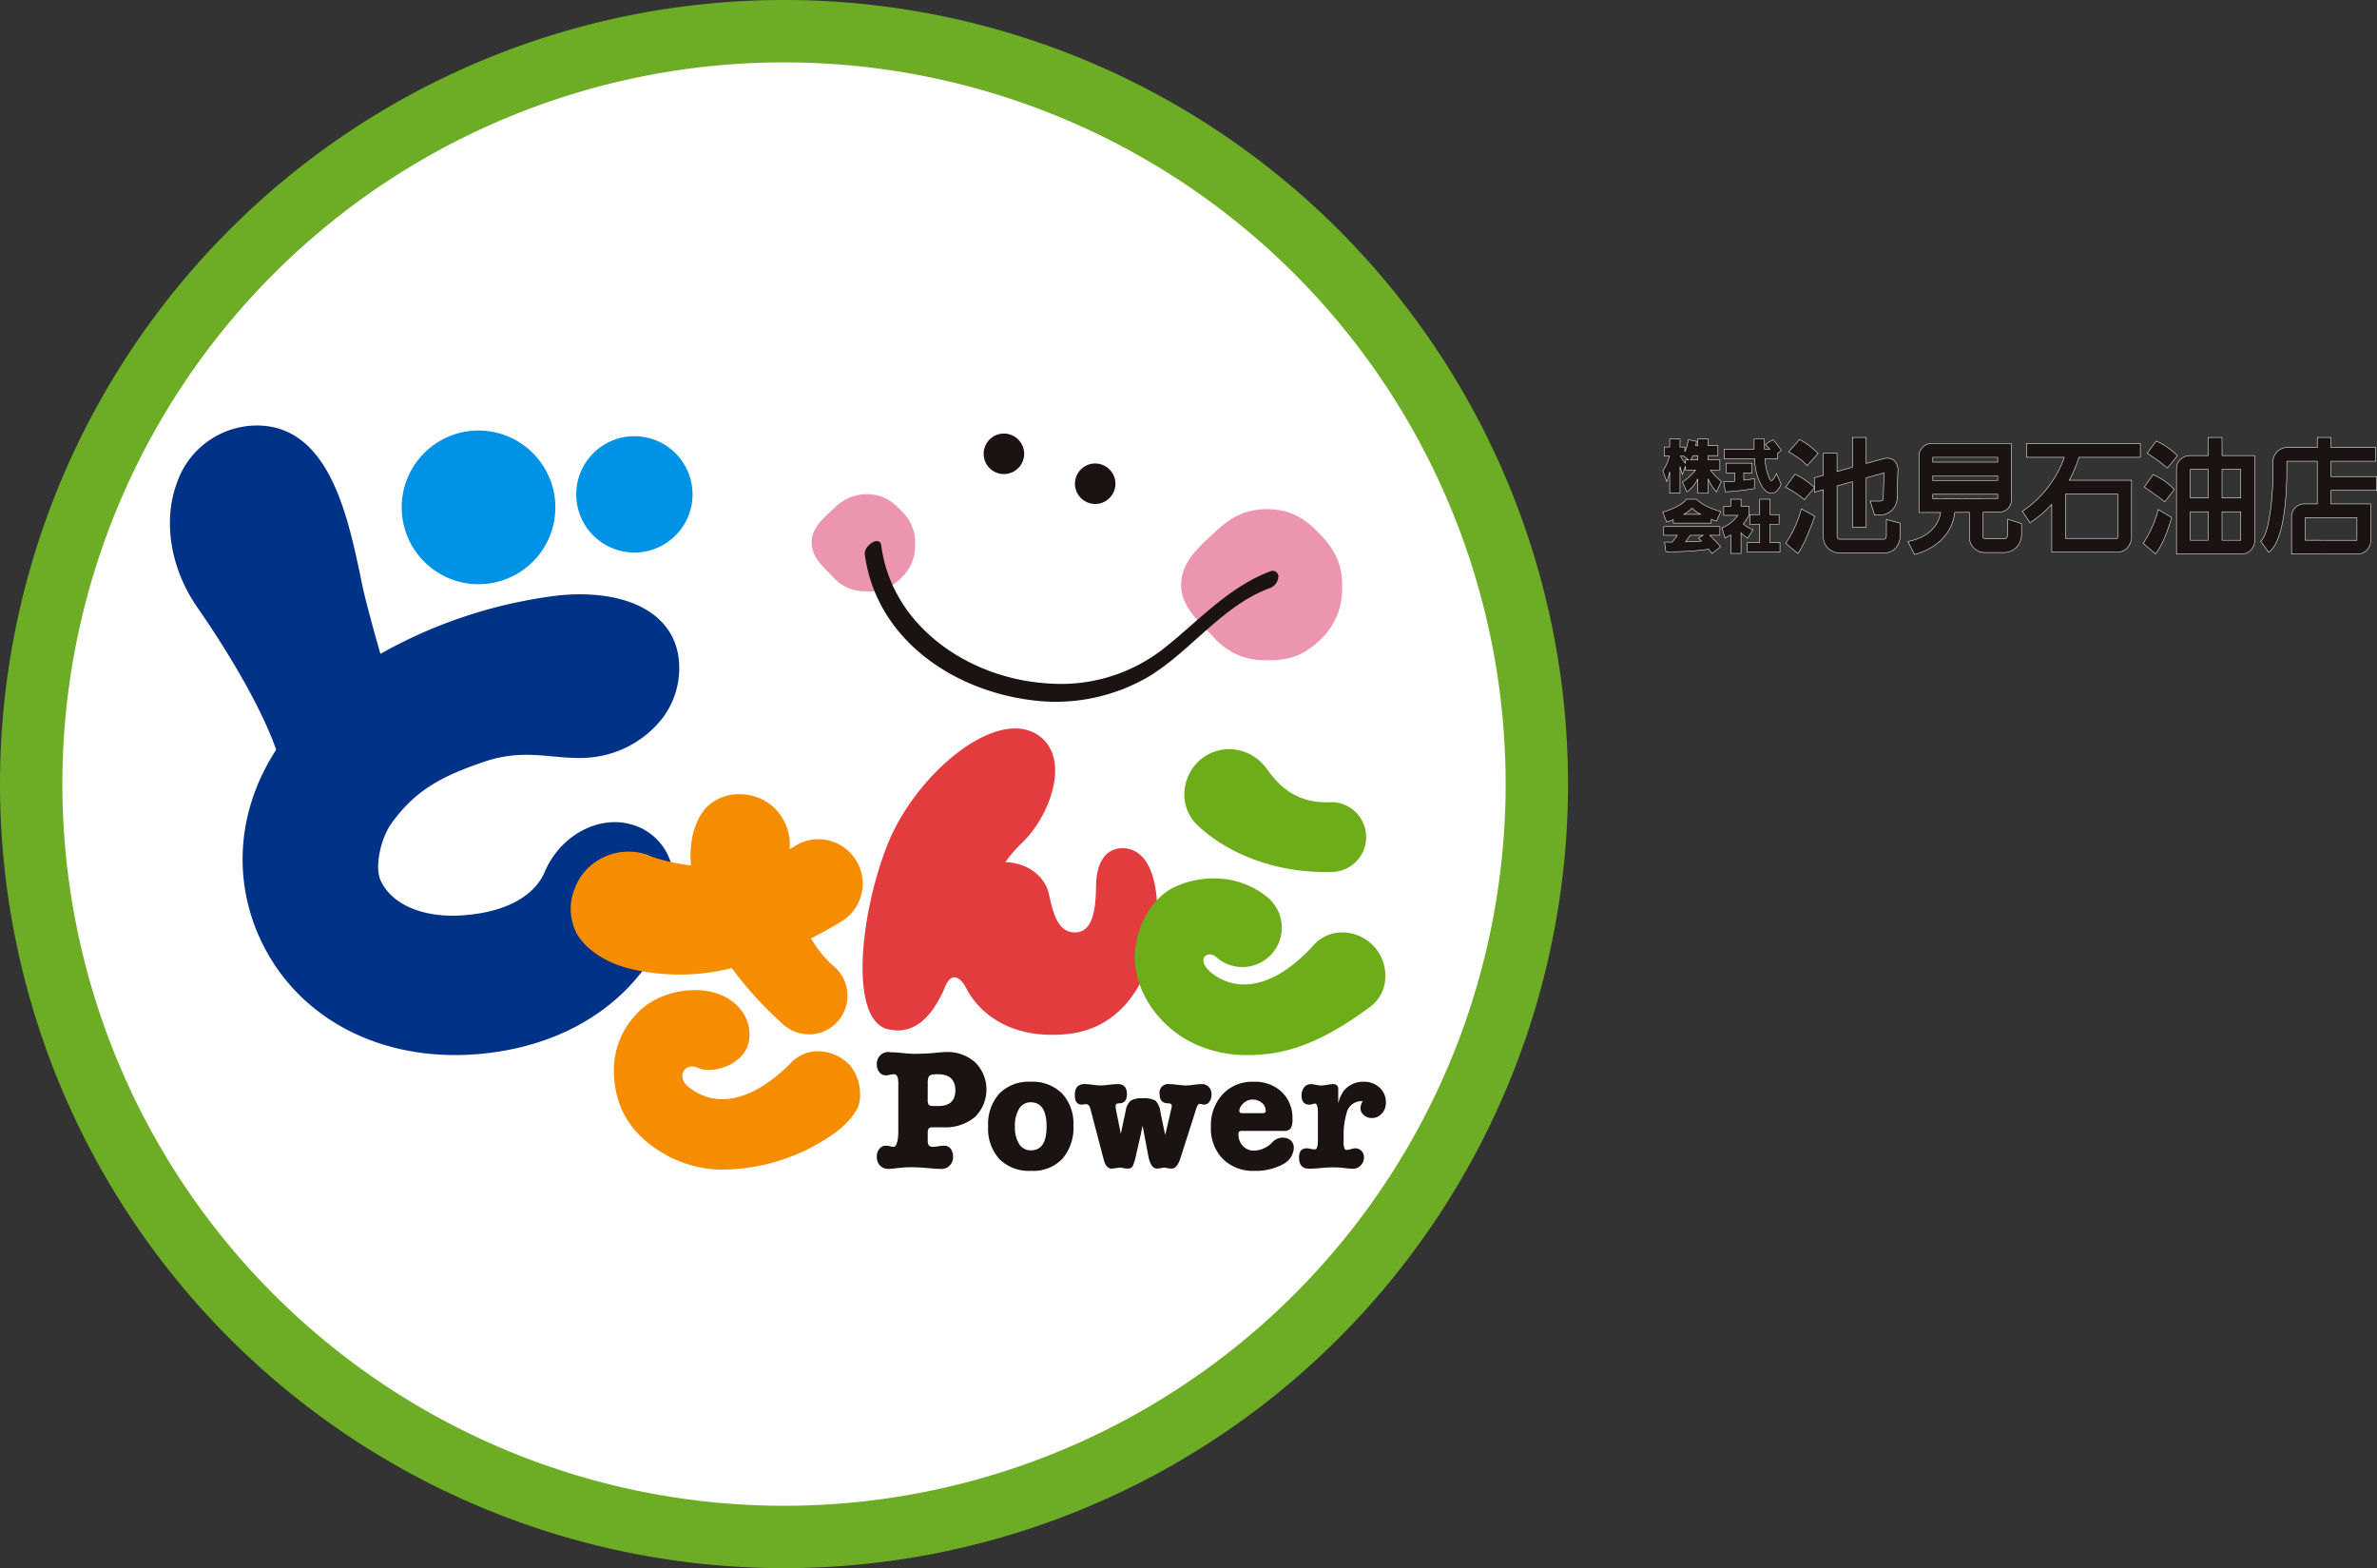
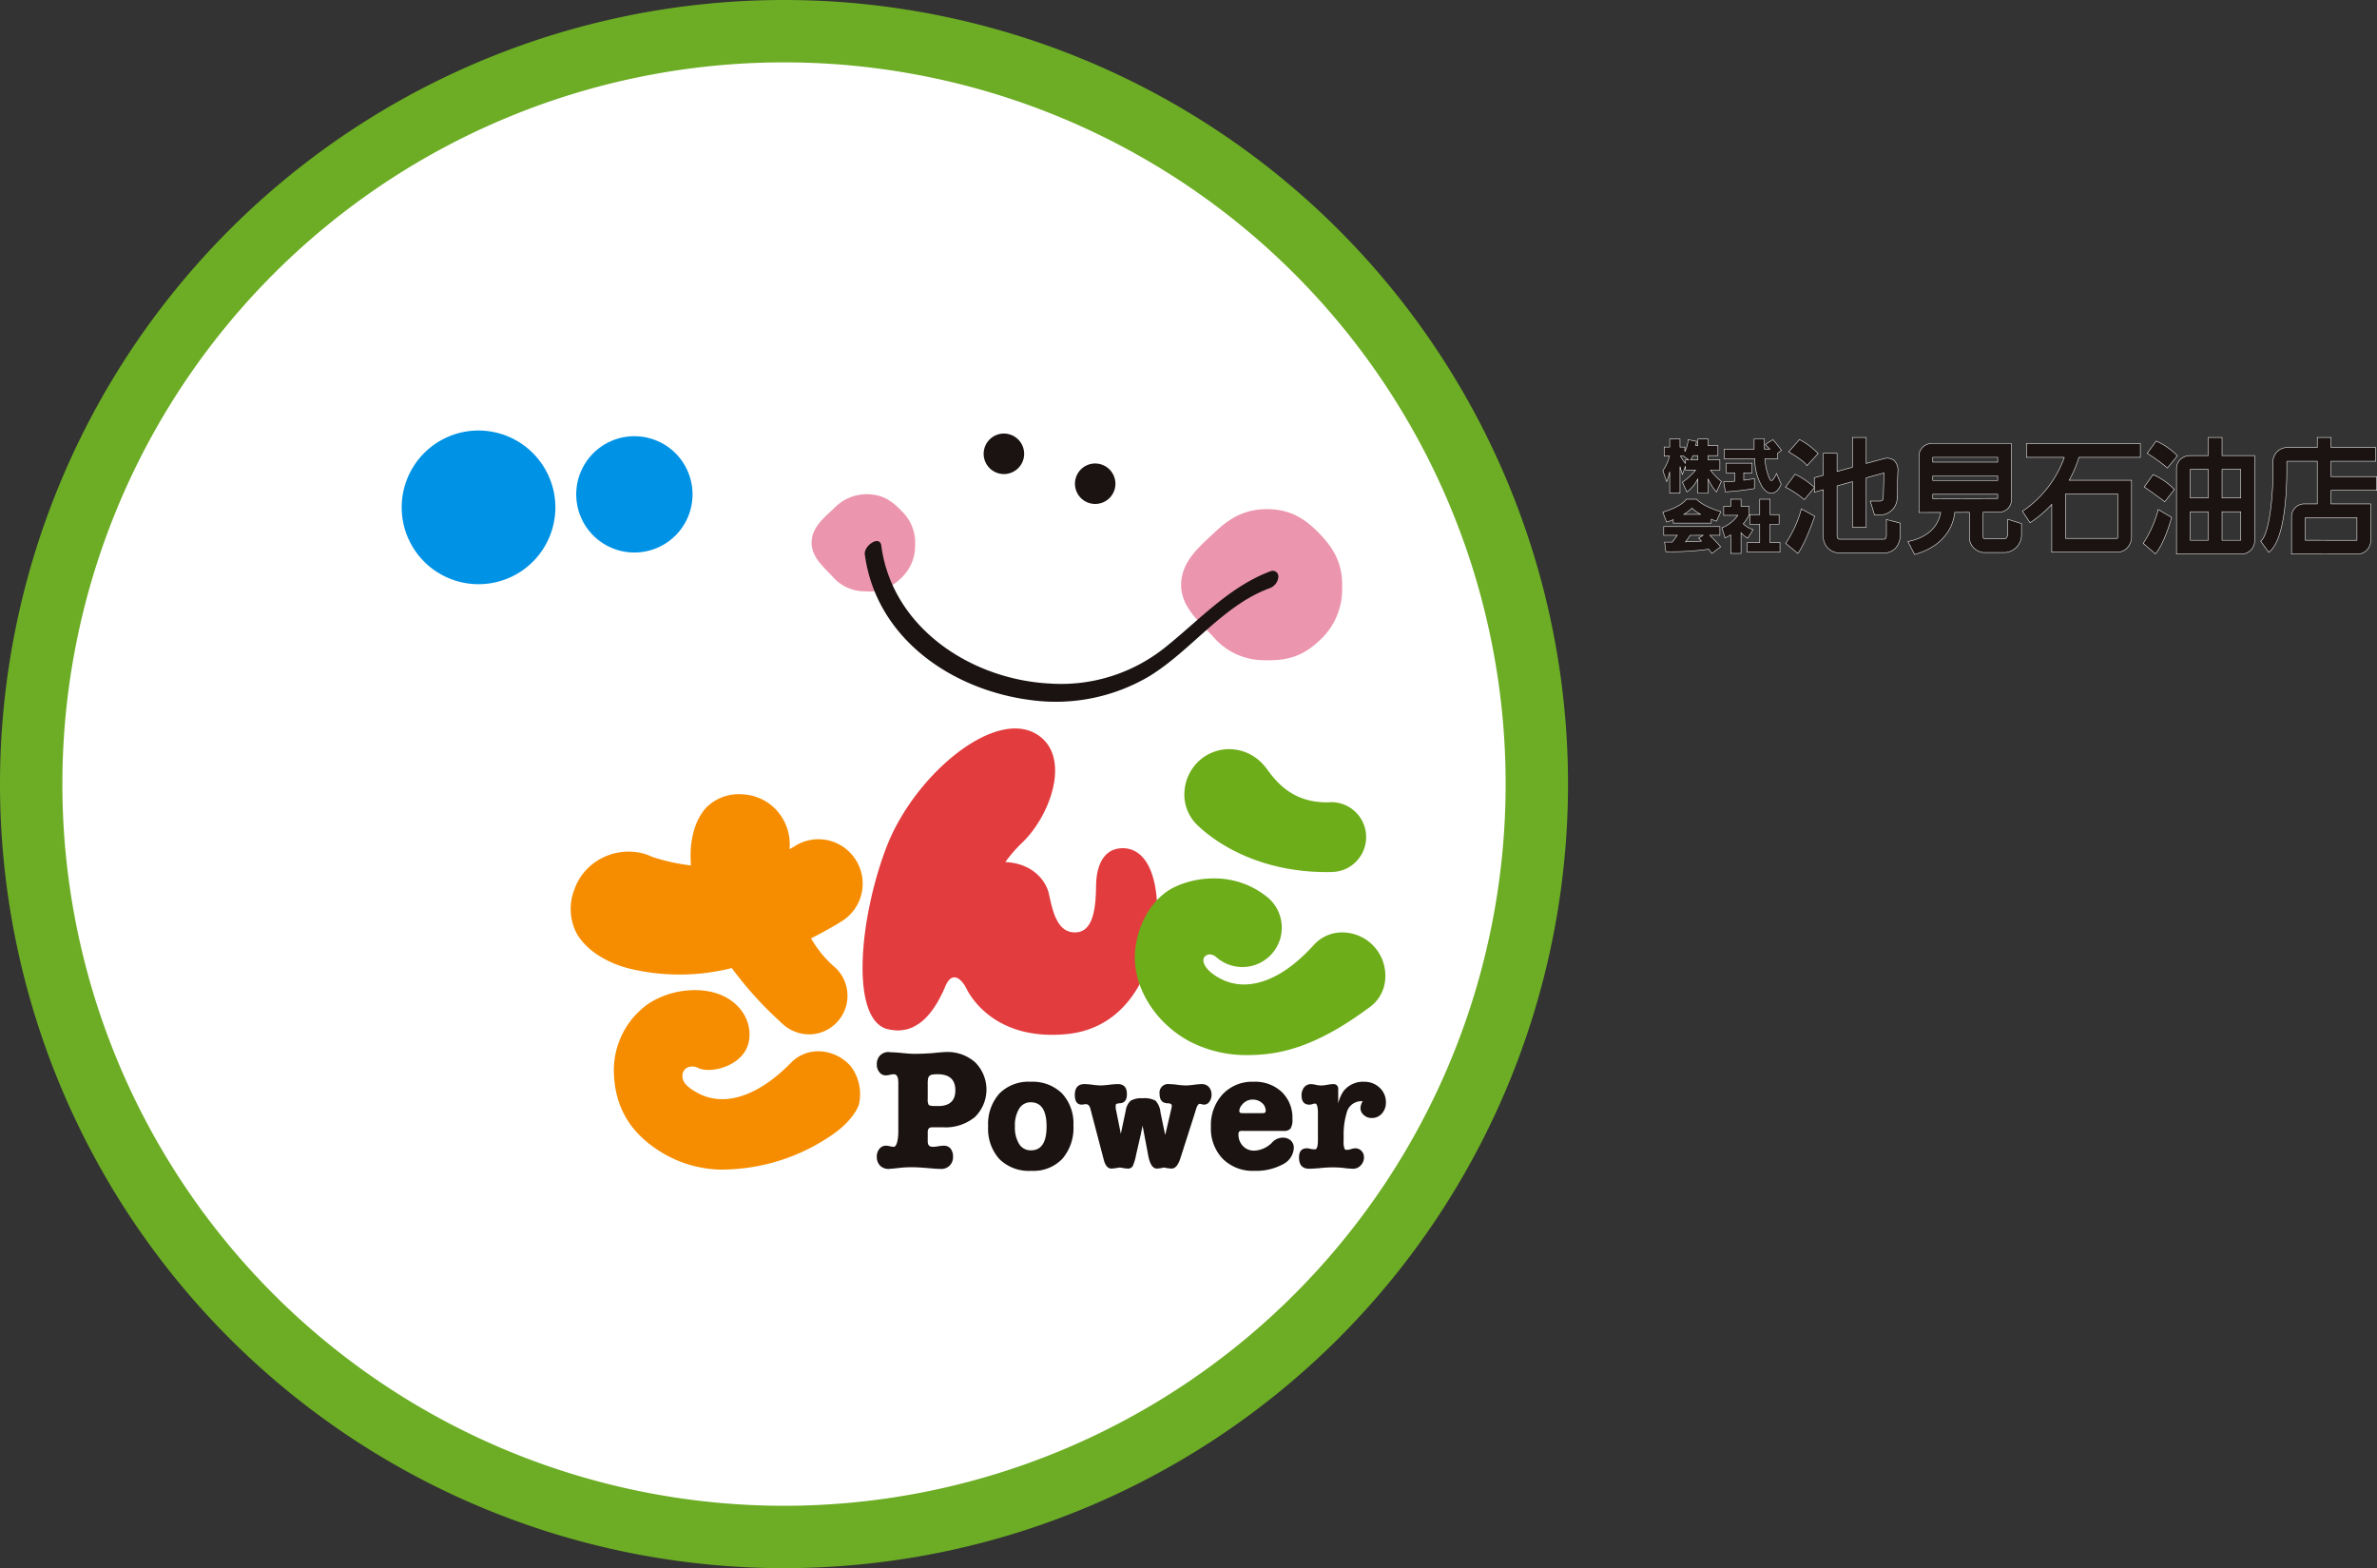
<svg xmlns="http://www.w3.org/2000/svg" width="477.16" height="314.758" viewBox="0 0 477.16 314.758">
  <rect x="0" y="0" width="477.16" height="314.758" fill="#333333" stroke="none" />
  <g id="グループ_46366" data-name="グループ 46366" transform="translate(13512.049 7293.135)">
    <g id="グループ_46361" data-name="グループ 46361" transform="translate(8.519)">
      <path id="パス_166224" data-name="パス 166224" d="M546.558,497.152A151.122,151.122,0,1,1,395.439,346.027,151.108,151.108,0,0,1,546.558,497.152Z" transform="translate(-13758.621 -7632.902)" fill="#fff" stroke="#6dad25" stroke-miterlimit="10" stroke-width="12.52" />
      <path id="パス_166225" data-name="パス 166225" d="M358.4,428.006c-.34-9.637-4.126-12.408-7.887-11.8-2.71.471-4.366,3.038-4.4,7.608-.061,4.712-.7,8.9-3.865,9.194-4.068.337-4.864-4.53-5.642-7.863-.629-2.652-3.376-6.013-8.711-6.237a27.347,27.347,0,0,1,3.281-3.786c5.982-5.657,10.105-17.768,2.853-21.97-8.556-4.965-24.319,8.346-29.866,22.444-5.466,13.988-7.483,34.275-.231,36.757a9.629,9.629,0,0,0,1.009.225,1.251,1.251,0,0,1,.3.043l.747.07a1.009,1.009,0,0,1,.243.018,5.994,5.994,0,0,0,.9-.064.585.585,0,0,0,.2-.024c.219-.043.459-.067.671-.116a1.422,1.422,0,0,1,.261-.064,4.566,4.566,0,0,0,.747-.273h.064c.261-.112.5-.249.744-.38a.876.876,0,0,0,.219-.137,4.086,4.086,0,0,0,.544-.337c.073-.049.137-.088.2-.137.207-.155.435-.337.653-.517a.614.614,0,0,1,.143-.137,4.918,4.918,0,0,0,.48-.492,1.219,1.219,0,0,0,.194-.185c.167-.2.334-.4.5-.58.012-.049.049-.07.079-.113a8.023,8.023,0,0,0,.529-.7c.058-.067.106-.137.158-.2.137-.2.243-.4.368-.586a2.625,2.625,0,0,0,.137-.225,6.347,6.347,0,0,0,.453-.766c.033-.043.064-.116.094-.155.106-.225.261-.453.355-.677a1.55,1.55,0,0,0,.112-.225c.125-.249.243-.474.368-.7a1.1,1.1,0,0,1,.036-.134c.125-.27.261-.562.368-.835.006,0,.006-.024.03-.064,1.306-3.175,3.187-1.717,4.272.45s6.3,10.449,20.129,9.1C354.1,452.081,358.724,437.643,358.4,428.006Z" transform="translate(-13646.657 -7539.005)" fill="#e23c3e" />
-       <path id="パス_166226" data-name="パス 166226" d="M345.48,452a11.147,11.147,0,0,0-2.656-.31c-5.934,0-11.634,4.065-14.155,10.084-.972,2.318-4.5,7.766-16.452,8.626-.659.043-1.34.067-2.005.067-6.857,0-12.25-2.564-14.368-6.891-1.4-2.835-.018-8.65,2.06-11.576,4.831-6.772,10.26-9.574,18.582-12.408a25.741,25.741,0,0,1,8.583-1.413c1.82,0,3.6.161,5.311.325,1.7.149,3.448.31,5.2.31.662,0,1.291-.012,1.9-.073a20.841,20.841,0,0,0,14.326-7.249,16.624,16.624,0,0,0,3.8-12.621c-.942-8.073-8.389-12.91-19.87-12.91a39.194,39.194,0,0,0-5.679.41,96.156,96.156,0,0,0-34.318,11.542c-1.039-3.488-2.02-7.222-2.874-10.485-.416-1.607-.845-3.555-1.258-5.66-2.537-11.834-6.344-29.693-20.669-29.693a17.025,17.025,0,0,0-16.088,11.606c-2.826,7.66-1.227,17.236,4.178,24.975,5.882,8.447,12.791,19.922,15.778,28.5-7.86,12.059-8.933,26.394-2.759,38.918,6.921,14.01,21.38,22.365,38.665,22.365,1.24,0,2.534-.024,3.786-.137.662-.024,1.316-.088,1.96-.161,18.476-1.893,32.6-12.247,37.772-27.724a16.6,16.6,0,0,0-1.1-12.721A11.467,11.467,0,0,0,345.48,452Z" transform="translate(-13739.933 -7579.802)" fill="#003288" />
      <path id="パス_166227" data-name="パス 166227" d="M303.669,384.449a11.672,11.672,0,1,1-11.664-11.664A11.674,11.674,0,0,1,303.669,384.449Z" transform="translate(-13685.218 -7578.361)" fill="#0092e5" />
      <path id="パス_166228" data-name="パス 166228" d="M299.642,387.821A15.424,15.424,0,1,1,284.2,372.408,15.448,15.448,0,0,1,299.642,387.821Z" transform="translate(-13708.724 -7579.129)" fill="#0092e5" />
      <g id="グループ_46342" data-name="グループ 46342" transform="translate(-13357.649 -7206.107)">
        <path id="パス_166229" data-name="パス 166229" d="M352.614,393.559a13.847,13.847,0,0,1-4.73,10.573c-3.1,2.914-6.271,3.953-10.847,3.792a13.384,13.384,0,0,1-10.321-4.731c-2.908-3.114-6.581-6.1-6.42-10.667.161-4.6,3.816-7.526,6.918-10.44s6.213-4.615,10.8-4.475,7.471,2.154,10.379,5.253S352.766,388.965,352.614,393.559Z" transform="translate(-246.111 -362.432)" fill="#ec95ae" fill-rule="evenodd" />
        <path id="パス_166230" data-name="パス 166230" d="M316.653,386.875a8.83,8.83,0,0,1-3.038,6.788,8.721,8.721,0,0,1-6.973,2.446,8.513,8.513,0,0,1-6.636-3.05c-1.875-1.981-4.2-3.916-4.129-6.87.094-2.938,2.446-4.819,4.445-6.69a9.08,9.08,0,0,1,6.955-2.877c2.95.1,4.8,1.395,6.675,3.379A8.756,8.756,0,0,1,316.653,386.875Z" transform="translate(-295.875 -364.444)" fill="#ec95ae" fill-rule="evenodd" />
        <path id="パス_166231" data-name="パス 166231" d="M299.4,382.385c2.279,16.917,17.576,27.327,33.634,29.286a36.943,36.943,0,0,0,23.486-4.831c8.459-5.193,14.629-14.107,24.075-17.643a2.644,2.644,0,0,0,1.811-2.172,1.139,1.139,0,0,0-1.507-1.276c-8.367,3.123-14.35,9.835-21.186,15.292a33.368,33.368,0,0,1-23.155,7.271c-15.82-.8-31.641-11.187-33.85-27.676-.289-2.2-3.524,0-3.309,1.75Z" transform="translate(-288.719 -358.137)" fill="#1a1311" />
        <path id="パス_166232" data-name="パス 166232" d="M315.371,376.8a4.064,4.064,0,1,1-3.947-4.19A4.069,4.069,0,0,1,315.371,376.8Z" transform="translate(-272.703 -372.61)" fill="#1a1311" fill-rule="evenodd" />
        <path id="パス_166233" data-name="パス 166233" d="M321.4,378.778a4.061,4.061,0,1,1-3.941-4.19A4.078,4.078,0,0,1,321.4,378.778Z" transform="translate(-260.409 -368.582)" fill="#1a1311" fill-rule="evenodd" />
      </g>
      <g id="グループ_46343" data-name="グループ 46343" transform="translate(-13292.762 -7142.765)">
        <path id="パス_166234" data-name="パス 166234" d="M349.075,418.132c.38,0,.778,0,1.182-.024a6.9,6.9,0,0,0,4.864-2.23,7.011,7.011,0,0,0-5.132-11.78,1.063,1.063,0,0,0-.273.024c-7.423.279-10.765-4.153-12.521-6.5a10.434,10.434,0,0,0-.884-1.1,9.226,9.226,0,0,0-6.83-3.063,9.011,9.011,0,0,0-5.764,2.118,9.189,9.189,0,0,0-3.2,6.426,8.483,8.483,0,0,0,2.248,6.35C323.717,409.354,332.413,418.132,349.075,418.132Z" transform="translate(-310.558 -393.458)" fill="#6dad19" />
        <path id="パス_166235" data-name="パス 166235" d="M365.244,415.649a8.68,8.68,0,0,0-6.368-2.814,7.584,7.584,0,0,0-5.7,2.5c-4.7,5.2-9.534,7.945-14.034,7.945a9.953,9.953,0,0,1-4.46-1.033c-2.652-1.307-3.758-2.883-3.679-3.9.033-.428.17-.72.772-1.009a1.164,1.164,0,0,1,.437-.094,2.073,2.073,0,0,1,1.337.52,7.907,7.907,0,1,0,10.294-12A16.7,16.7,0,0,0,333,402a18.291,18.291,0,0,0-7.663,1.668c-4.272,1.981-7.423,6.936-8.033,12.658-.723,6.955,3.713,14.478,10.829,18.33a24.583,24.583,0,0,0,11.479,2.8h0c6.147,0,13.423-1.151,24.911-9.732a7.507,7.507,0,0,0,2.965-5.408A8.715,8.715,0,0,0,365.244,415.649Z" transform="translate(-317.232 -376.045)" fill="#6dad19" />
      </g>
      <g id="グループ_46344" data-name="グループ 46344" transform="translate(-13405.996 -7133.695)">
        <path id="パス_166236" data-name="パス 166236" d="M324.21,421.667a7.518,7.518,0,0,0-5.8,2.254c-4.873,4.974-9.829,7.52-14.289,7.34a10.181,10.181,0,0,1-4.436-1.215c-2.577-1.395-3.072-2.388-3.105-3.378a1.841,1.841,0,0,1,.969-1.738,2.493,2.493,0,0,1,2.185.07c2.543,1.243,9.048-.4,10.121-5.068,1.206-5.177-3.309-11.327-12.454-10.473a17.432,17.432,0,0,0-7.41,2.482,16.351,16.351,0,0,0-7.18,13.487c.064,6.961,2.923,12.569,9.865,16.686a23.768,23.768,0,0,0,11.312,3.287h0a39.261,39.261,0,0,0,23.352-7.477c1.708-1.233,3.929-3.464,4.664-5.56a9.333,9.333,0,0,0-1.58-7.635A8.736,8.736,0,0,0,324.21,421.667Z" transform="translate(-274.159 -370.077)" fill="#f68d00" />
        <path id="パス_166237" data-name="パス 166237" d="M337.178,409.613a8.841,8.841,0,0,0-11.959-2.947,1.5,1.5,0,0,0-.3.2c-.34.2-.7.38-1.036.6.009-.292.046-.562.046-.805a10.165,10.165,0,0,0-3.221-7.6,9.894,9.894,0,0,0-6.25-2.613,9.162,9.162,0,0,0-7.41,2.783c-2.589,2.974-3.129,7.216-3.017,10.2,0,.425.033.854.07,1.282a38.365,38.365,0,0,1-7.3-1.556c-.665-.2-1.194-.492-1.677-.653a11.659,11.659,0,0,0-9.458,1.039,11.16,11.16,0,0,0-4.968,5.986,10.654,10.654,0,0,0,.6,9.1c2.421,3.85,6.891,5.855,10.215,6.736a42.843,42.843,0,0,0,20.779-.049,72.869,72.869,0,0,0,9.476,10.54c.316.319.644.611.978.9a7.877,7.877,0,0,0,5.63,1.85,7.754,7.754,0,0,0,4.694-13.381c-.088-.067-.152-.131-.237-.2a21.978,21.978,0,0,1-4.627-5.672c1.613-.814,3.263-1.717,4.974-2.707.407-.243.836-.517,1.273-.784a8.884,8.884,0,0,0,2.731-12.253Z" transform="translate(-279.963 -396.443)" fill="#f68d00" />
      </g>
      <g id="グループ_46345" data-name="グループ 46345" transform="translate(-13344.555 -7081.969)">
        <path id="パス_166238" data-name="パス 166238" d="M311.305,428.581c-.6-.021-.9.292-.9.988v1.826c0,.741.313,1.1,1,1.1a5.733,5.733,0,0,0,.991-.088,7.877,7.877,0,0,1,1.258-.137,1.718,1.718,0,0,1,1.346.589,2.588,2.588,0,0,1,.483,1.619,2.361,2.361,0,0,1-.678,1.78,2.307,2.307,0,0,1-1.726.675c-.623,0-1.562-.07-2.777-.182-1.231-.091-2.148-.155-2.783-.155a23.856,23.856,0,0,0-2.422.088l-1.632.179c-.441.024-.744.07-.909.07a2.373,2.373,0,0,1-1.738-.675,2.52,2.52,0,0,1-.635-1.78,2.349,2.349,0,0,1,.526-1.58,1.605,1.605,0,0,1,1.276-.629,3.51,3.51,0,0,1,.838.112,3.143,3.143,0,0,0,.766.112c.6,0,.911-1.531.911-3.059V420.18a7.942,7.942,0,0,0-.064-1.37c-.125-.589-.4-.884-.848-.884a5.194,5.194,0,0,0-.79.112,2.948,2.948,0,0,1-.814.113,1.546,1.546,0,0,1-1.276-.629,2.349,2.349,0,0,1-.526-1.58,2.483,2.483,0,0,1,.668-1.8,2.354,2.354,0,0,1,1.738-.675h.1a.252.252,0,0,0,.137.046c.538,0,1.352.043,2.455.155,1.088.112,1.911.161,2.452.161,1.091,0,2.267-.049,3.549-.137,1.589-.161,2.51-.225,2.722-.225a8.364,8.364,0,0,1,5.925,2.069,7.718,7.718,0,0,1-.067,10.993,9.3,9.3,0,0,1-6.338,2.051h-2.218Zm-.9-5.718a2.268,2.268,0,0,0,.17,1.167c.1.161.4.249.9.267h.541c2.616.161,3.934-.9,3.934-3.151,0-2.136-1.182-3.221-3.555-3.221a6.326,6.326,0,0,0-1.2.094.977.977,0,0,0-.726.805,5.445,5.445,0,0,0-.064,1.015Z" transform="translate(-300.185 -413.468)" fill="#1a1311" />
        <path id="パス_166239" data-name="パス 166239" d="M316.22,433.31a8.433,8.433,0,0,1-6.408-2.342,9.088,9.088,0,0,1-2.273-6.575,9.184,9.184,0,0,1,2.26-6.6,8.245,8.245,0,0,1,6.283-2.361,8.427,8.427,0,0,1,6.286,2.336,8.853,8.853,0,0,1,2.291,6.444,9.475,9.475,0,0,1-2.227,6.687A7.988,7.988,0,0,1,316.22,433.31Zm-.137-13.76a2.651,2.651,0,0,0-2.318,1.288,6.4,6.4,0,0,0-.848,3.555,6.3,6.3,0,0,0,.848,3.537,2.688,2.688,0,0,0,2.385,1.264q3.127,0,3.12-4.8C319.271,421.169,318.2,419.55,316.084,419.55Z" transform="translate(-285.193 -409.463)" fill="#1a1311" />
        <path id="パス_166240" data-name="パス 166240" d="M338.623,422.925a3.35,3.35,0,0,1-.361,1.872,1.628,1.628,0,0,1-1.407.5h-8.164a1.324,1.324,0,0,0-.741.113.739.739,0,0,0-.161.562,3.286,3.286,0,0,0,.9,2.364,3.026,3.026,0,0,0,2.291.924,5.334,5.334,0,0,0,3.464-1.528,2.946,2.946,0,0,1,2.209-1.082,2.412,2.412,0,0,1,1.632.559,2,2,0,0,1,.617,1.464,3.9,3.9,0,0,1-2.124,3.287,11.366,11.366,0,0,1-5.767,1.352,8.522,8.522,0,0,1-6.374-2.409,8.756,8.756,0,0,1-2.379-6.438,9.133,9.133,0,0,1,2.367-6.532,8.117,8.117,0,0,1,6.183-2.5,7.827,7.827,0,0,1,5.673,2.045A7.188,7.188,0,0,1,338.623,422.925Zm-10.667-1.662a.512.512,0,0,0,.106.334c.064.094.3.137.7.137h3.758a1.044,1.044,0,0,0,.611-.112.588.588,0,0,0,.125-.428,2.042,2.042,0,0,0-.766-1.531,2.793,2.793,0,0,0-1.817-.653,2.656,2.656,0,0,0-2.182,1.063A1.893,1.893,0,0,0,327.956,421.263Z" transform="translate(-255.192 -409.463)" fill="#1a1311" />
        <path id="パス_166241" data-name="パス 166241" d="M335.936,416.94V419.8a7.26,7.26,0,0,1,1.091-2.522,4.984,4.984,0,0,1,4.12-1.844,4.422,4.422,0,0,1,3.108,1.191,3.921,3.921,0,0,1,1.252,2.926,3.2,3.2,0,0,1-.8,2.254,2.6,2.6,0,0,1-2.048.9,2.257,2.257,0,0,1-1.592-.6,1.841,1.841,0,0,1-.662-1.464,2.983,2.983,0,0,1,.444-1.307h-.195a3.016,3.016,0,0,0-3.032,2.385,14.824,14.824,0,0,0-.6,4.375v1.279a3.568,3.568,0,0,0,.2,1.531.512.512,0,0,0,.468.2,2.945,2.945,0,0,0,.836-.155,2.971,2.971,0,0,1,.8-.161,1.716,1.716,0,0,1,1.27.517,1.77,1.77,0,0,1,.51,1.264,2.294,2.294,0,0,1-.665,1.668,2.057,2.057,0,0,1-1.571.653,17.784,17.784,0,0,1-1.881-.161,18.061,18.061,0,0,0-2.1-.112,21.594,21.594,0,0,0-2.254.112c-1.1.112-2.242.161-2.5.161-1.382,0-2.066-.741-2.066-2.254,0-1.236.517-1.847,1.589-1.847a2.058,2.058,0,0,1,.608.088,4.132,4.132,0,0,0,1.024.116c.371,0,.571-.608.571-1.847v-5.43c0-1.282-.2-1.911-.571-1.911a1.863,1.863,0,0,0-.526.113,2.624,2.624,0,0,1-.577.112c-1.091,0-1.607-.629-1.607-1.844a2.569,2.569,0,0,1,.517-1.644,1.748,1.748,0,0,1,1.395-.635,4.569,4.569,0,0,1,.936.137,5.314,5.314,0,0,0,1.127.137,7.44,7.44,0,0,0,1.17-.137,7.253,7.253,0,0,1,1.164-.137A.919.919,0,0,1,335.936,416.94Z" transform="translate(-243.316 -409.463)" fill="#1a1311" />
        <path id="パス_166242" data-name="パス 166242" d="M340.177,416.173a1.889,1.889,0,0,0-1.413-.586,14.2,14.2,0,0,0-1.607.137,14.212,14.212,0,0,1-1.607.137,15.8,15.8,0,0,1-1.68-.137,14.924,14.924,0,0,0-1.668-.137,1.721,1.721,0,0,0-1.917,1.981c0,1.243.565,1.853,1.65,1.872.541,0,.8.182.8.519a1.955,1.955,0,0,1-.067.453l-1.24,5.36-.112-.389-.854-4.117a4.035,4.035,0,0,0-.981-2.343,4.7,4.7,0,0,0-2.61-.492,4.314,4.314,0,0,0-2.391.492,3.246,3.246,0,0,0-.978,1.932l-1,4.712-.969-4.825a2.355,2.355,0,0,1-.064-.468v-.3c0-.219.052-.355.161-.425a3.441,3.441,0,0,1,.787-.131c.863-.073,1.306-.677,1.306-1.829,0-1.328-.617-2.005-1.817-2.005a16.672,16.672,0,0,0-1.744.137c-.784.088-1.352.137-1.72.137a14.446,14.446,0,0,1-1.616-.137,13.322,13.322,0,0,0-1.6-.137c-1.307,0-1.957.723-1.957,2.184,0,1.31.468,1.938,1.4,1.938.085,0,.246-.024.416-.046a1.783,1.783,0,0,1,.41-.043c.462,0,.766.337.927,1.033l2.671,10.181c.295,1.124.817,1.711,1.507,1.711a8.033,8.033,0,0,0,1.067-.112,3.272,3.272,0,0,1,.6-.091,2.794,2.794,0,0,1,.635.091,6.508,6.508,0,0,0,1.015.112,1.081,1.081,0,0,0,.978-.492,11.077,11.077,0,0,0,.7-2.391l.969-4.208h-.012l.319-1.513.9,4.752h0l.231,1.243c.328,1.732.915,2.61,1.744,2.61a6.694,6.694,0,0,0,.933-.112c.422-.067.279-.091.492-.091s.082.024.529.091a7.193,7.193,0,0,0,1.009.112c.735,0,1.328-.717,1.78-2.16l2.783-8.693c.188-.614.292-.927.292-.951.213-.784.492-1.191.778-1.191a3.484,3.484,0,0,1,.492.094.71.71,0,0,0,.337.064,1.318,1.318,0,0,0,1.1-.562,2.331,2.331,0,0,0,.441-1.443A2.24,2.24,0,0,0,340.177,416.173Z" transform="translate(-273.52 -409.149)" fill="#1a1311" />
      </g>
    </g>
    <g id="グループ_46364" data-name="グループ 46364" transform="translate(-13248.439 -7503.261)">
      <path id="パス_166243" data-name="パス 166243" d="M141.015,299.077l-2.179,2.472s2.927,1.636,3.689,2.761l2.225-2.426A14.46,14.46,0,0,0,141.015,299.077Z" transform="translate(-43.393 -0.724)" fill="#1a1311" stroke="#fff" stroke-width="0.1" />
      <path id="パス_166244" data-name="パス 166244" d="M139.046,317.994l-1.922,2.6A19.092,19.092,0,0,1,140.9,323.1l2.047-2.429A15.679,15.679,0,0,0,139.046,317.994Z" transform="translate(-42.311 -12.681)" fill="#1a1311" stroke="#fff" stroke-width="0.1" />
      <path id="パス_166245" data-name="パス 166245" d="M140.373,336.918a22.91,22.91,0,0,1-3.146,6.916l2.437,2.021s1.213-1.314,3.393-7.473Z" transform="translate(-42.376 -24.643)" fill="#1a1311" stroke="#fff" stroke-width="0.1" />
      <path id="パス_166246" data-name="パス 166246" d="M170.08,317.492v-2.363l-2.771-.717v3.182a1.1,1.1,0,0,1-.186.667.56.56,0,0,1-.359.1h-8.856c-.451-.05-.5-.4-.5-.717v-9.985c1.026-.285,2.071-.578,3.082-.856v9.126h2.771v-9.893c1.556-.425,2.848-.787,3.573-.979l-.149,5.094-.008.1c-.016.272-.374.408-.545.461h-2.055l.856,2.771h1.494l.11-.023a3.467,3.467,0,0,0,2.9-2.927h.007l.017-.369v-.113l.016-.229-.016.02.147-5.021a2.7,2.7,0,0,0-.762-2.283,2.289,2.289,0,0,0-2.086-.329c-.31.08-1.713.451-3.5.946v-5.223h-2.771v5.98c-1.037.285-2.094.581-3.082.849v-3.647h-2.763v4.417c-1,.273-1.682.458-1.806.495l.039,2.891c.537-.15,1.136-.319,1.767-.494v9.219a3.28,3.28,0,0,0,3.182,3.478h8.935a3.134,3.134,0,0,0,2.374-.959A3.9,3.9,0,0,0,170.08,317.492Z" transform="translate(-52.246)" fill="#1a1311" stroke="#fff" stroke-width="0.1" />
      <path id="パス_166247" data-name="パス 166247" d="M223.95,316.445v3.123c-.046.2-.2.786-.631.786h-3.985c-.318-.06-.327-.219-.327-.352v-4.968l3.09,0a2.718,2.718,0,0,0,1.86-.717,2.575,2.575,0,0,0,.738-1.878v-11.2H208.734a2.554,2.554,0,0,0-2.607,2.6v11.243h1.393l2.973-.013c-.3,1.789-1.565,4.842-6.585,5.844l1.347,2.6c5.9-1.666,7.746-5.575,8.057-8.446l2.934-.017V320a3.092,3.092,0,0,0,2.856,3.113l.063.01h4.156a3.526,3.526,0,0,0,3.377-3.272l.016-.089v-2.452ZM208.9,304h13.037v.972H208.9Zm0,3.74h13.037v.916H208.9Zm0,3.687h13.037v.836L208.9,312.3Z" transform="translate(-84.526 -2.087)" fill="#1a1311" stroke="#fff" stroke-width="0.1" />
      <path id="パス_166248" data-name="パス 166248" d="M290.086,304.007v-2.774h-22.85v2.774h7.6a22,22,0,0,1-8.413,10.832l1.525,2.31a24.271,24.271,0,0,0,4.357-3.7v9.6h13.139a2.782,2.782,0,0,0,1.947-.787,3.331,3.331,0,0,0,.932-2.486V308.617H275.8a23.515,23.515,0,0,0,1.955-4.61Zm-4.53,15.76a1.021,1.021,0,0,1-.085.511.038.038,0,0,1-.023.007H275.073v-8.907h10.484Z" transform="translate(-124.045 -2.087)" fill="#1a1311" stroke="#fff" stroke-width="0.1" />
      <path id="パス_166249" data-name="パス 166249" d="M336.292,299.907l-1.791,2.456a39.918,39.918,0,0,1,4.064,2.94l1.984-2.436A13,13,0,0,0,336.292,299.907Z" transform="translate(-167.074 -1.248)" fill="#1a1311" stroke="#fff" stroke-width="0.1" />
      <path id="パス_166250" data-name="パス 166250" d="M334.656,318.2l-1.761,2.482s3.183,2.224,4.109,2.977l1.93-2.472A13.263,13.263,0,0,0,334.656,318.2Z" transform="translate(-166.059 -12.812)" fill="#1a1311" stroke="#fff" stroke-width="0.1" />
      <path id="パス_166251" data-name="パス 166251" d="M335.343,337.244a22.967,22.967,0,0,1-3.02,6.8l2.436,2.094s1.635-1.587,3.262-7.3Z" transform="translate(-165.697 -24.849)" fill="#1a1311" stroke="#fff" stroke-width="0.1" />
      <path id="パス_166252" data-name="パス 166252" d="M364.75,301.579H359.6v-3.647h-2.772v3.647h-3.6a2.917,2.917,0,0,0-2,.767,2.586,2.586,0,0,0-.77,1.918v17.068H363.46a2.639,2.639,0,0,0,2.678-2.638V301.579Zm-1.383,2.768v5.731H359.6v-5.731Zm-6.54,0v5.731h-3.6v-5.731Zm-3.6,8.5h3.6v5.721h-3.6Zm10.132,5.721H359.6v-5.721h3.767v5.721Z" transform="translate(-177.158)" fill="#1a1311" stroke="#fff" stroke-width="0.1" />
      <path id="パス_166253" data-name="パス 166253" d="M419.7,308.558V305.79h-9.176v-3.08H419.5v-2.764h-8.975v-2.014h-2.761v2.014h-5.96a2.889,2.889,0,0,0-2.935,2.894v.07c.148,6.651-.748,14.6-2.467,15.84l1.618,2.24c3.737-2.705,3.673-15.339,3.619-18.064a.654.654,0,0,1,.063-.2c.015-.013.047-.017.1-.017h5.96v8.559h-2.609a2.576,2.576,0,0,0-2.552,2.6v7.467h1.385l11.776.017a2.7,2.7,0,0,0,2.725-2.745v-7.334h-7.965v-2.711Zm-3.975,10.022h-.023c-.521,0-7.348-.013-10.336-.017v-4.53h10.359Z" transform="translate(-206.204)" fill="#1a1311" stroke="#fff" stroke-width="0.1" />
      <path id="パス_166254" data-name="パス 166254" d="M77.221,302.976H75.8a4.961,4.961,0,0,0,.46-.85h.957Zm4.717,4.327a11.867,11.867,0,0,1-2.179-2.273h1.89v-2.054H79.29v-.85H81.26v-2H79.29V298.8H77.221v1.328h-.406c.086-.508.133-.87.133-.87l-1.657-.335a6.546,6.546,0,0,1-.677,2.416V300.4h-.967V298.8H71.578V300.4H70.465v1.812h1.075a8.6,8.6,0,0,1-1.331,2.934l.763,2.217a12.354,12.354,0,0,0,.607-1.991v4.291h2.069V304.3a16.538,16.538,0,0,0,.483,1.6l.615-1.666v.793h2.015a11.357,11.357,0,0,1-2.63,2.426l.9,1.967a6.784,6.784,0,0,0,2.188-2.645v2.887H79.29v-2.887a9.022,9.022,0,0,0,1.682,2.645Zm-6.561-4.327h-.631v.72a7.044,7.044,0,0,1-1-1.48h.615Z" transform="translate(-0.013 -0.547)" fill="#1a1311" stroke="#fff" stroke-width="0.1" />
      <path id="パス_166255" data-name="パス 166255" d="M114.227,301.628v1.108H111.69a11.871,11.871,0,0,0,.833,3.813c.39.919.685.773,1.479-.836l.933,2.133c-1.028,2.373-2.591,2.227-3.728.644a10.792,10.792,0,0,1-1.564-5.754H103.5V300.8h6.008v-2.041h2.071V300.8h1.082c-.218-.245-.631-.664-.912-.942l1.526-.952a22.626,22.626,0,0,1,1.713,2.15Zm-10.492,7.749-.334-2.005c.74,0,1.5-.073,2.211-.132v-1.676h-1.7v-1.938H109.1v1.938h-1.672v1.474c1.276-.163,2.139-.305,2.139-.305v1.984A54,54,0,0,1,103.735,309.378Z" transform="translate(-20.995 -0.524)" fill="#1a1311" stroke="#fff" stroke-width="0.1" />
      <path id="パス_166256" data-name="パス 166256" d="M77.783,334.678h-3.37a10.427,10.427,0,0,0,1.643-1.248A7.376,7.376,0,0,0,77.783,334.678Zm4.032-.538c-3-.939-4.329-1.9-4.835-2.5H74.912c-.537.717-1.721,1.663-4.725,2.6l.754,1.988c.467-.146.919-.309,1.346-.478v.687h7.629v-.776c.389.159.738.292,1.042.395Zm-.024,7.045c-.778-.9-1.635-1.785-2.165-2.306h2.017V337.13H70.367v1.749h2.722c-.272.378-.63.909-1.018,1.367H70.536l.265,1.925a55.906,55.906,0,0,0,8.585-.495c.217.282.436.561.653.85Zm-3.526-2.306-.887.568s.249.252.569.6c-.74.056-1.908.139-3.193.139a11.363,11.363,0,0,0,.9-1.3Z" transform="translate(0 -21.308)" fill="#1a1311" stroke="#fff" stroke-width="0.1" />
      <path id="パス_166257" data-name="パス 166257" d="M107.533,342.261v-1.931h2.5v-3.673h-1.986v-1.928h1.986v-3.087h2.062v3.087h1.821v1.928h-1.821v3.673h2v1.931Zm.1-2.814a4.128,4.128,0,0,1-1.354-1.079v4.151h-2.07v-3.736a6.214,6.214,0,0,1-1.152.617l-.606-2.028a6.945,6.945,0,0,0,3.183-2.505H102.8v-1.809h1.409v-1.417h2.07v1.417h1.6v1.729a7.589,7.589,0,0,1-1.16,1.792,5.632,5.632,0,0,0,1.976,1.175Z" transform="translate(-20.394 -21.308)" fill="#1a1311" stroke="#fff" stroke-width="0.1" />
    </g>
  </g>
</svg>